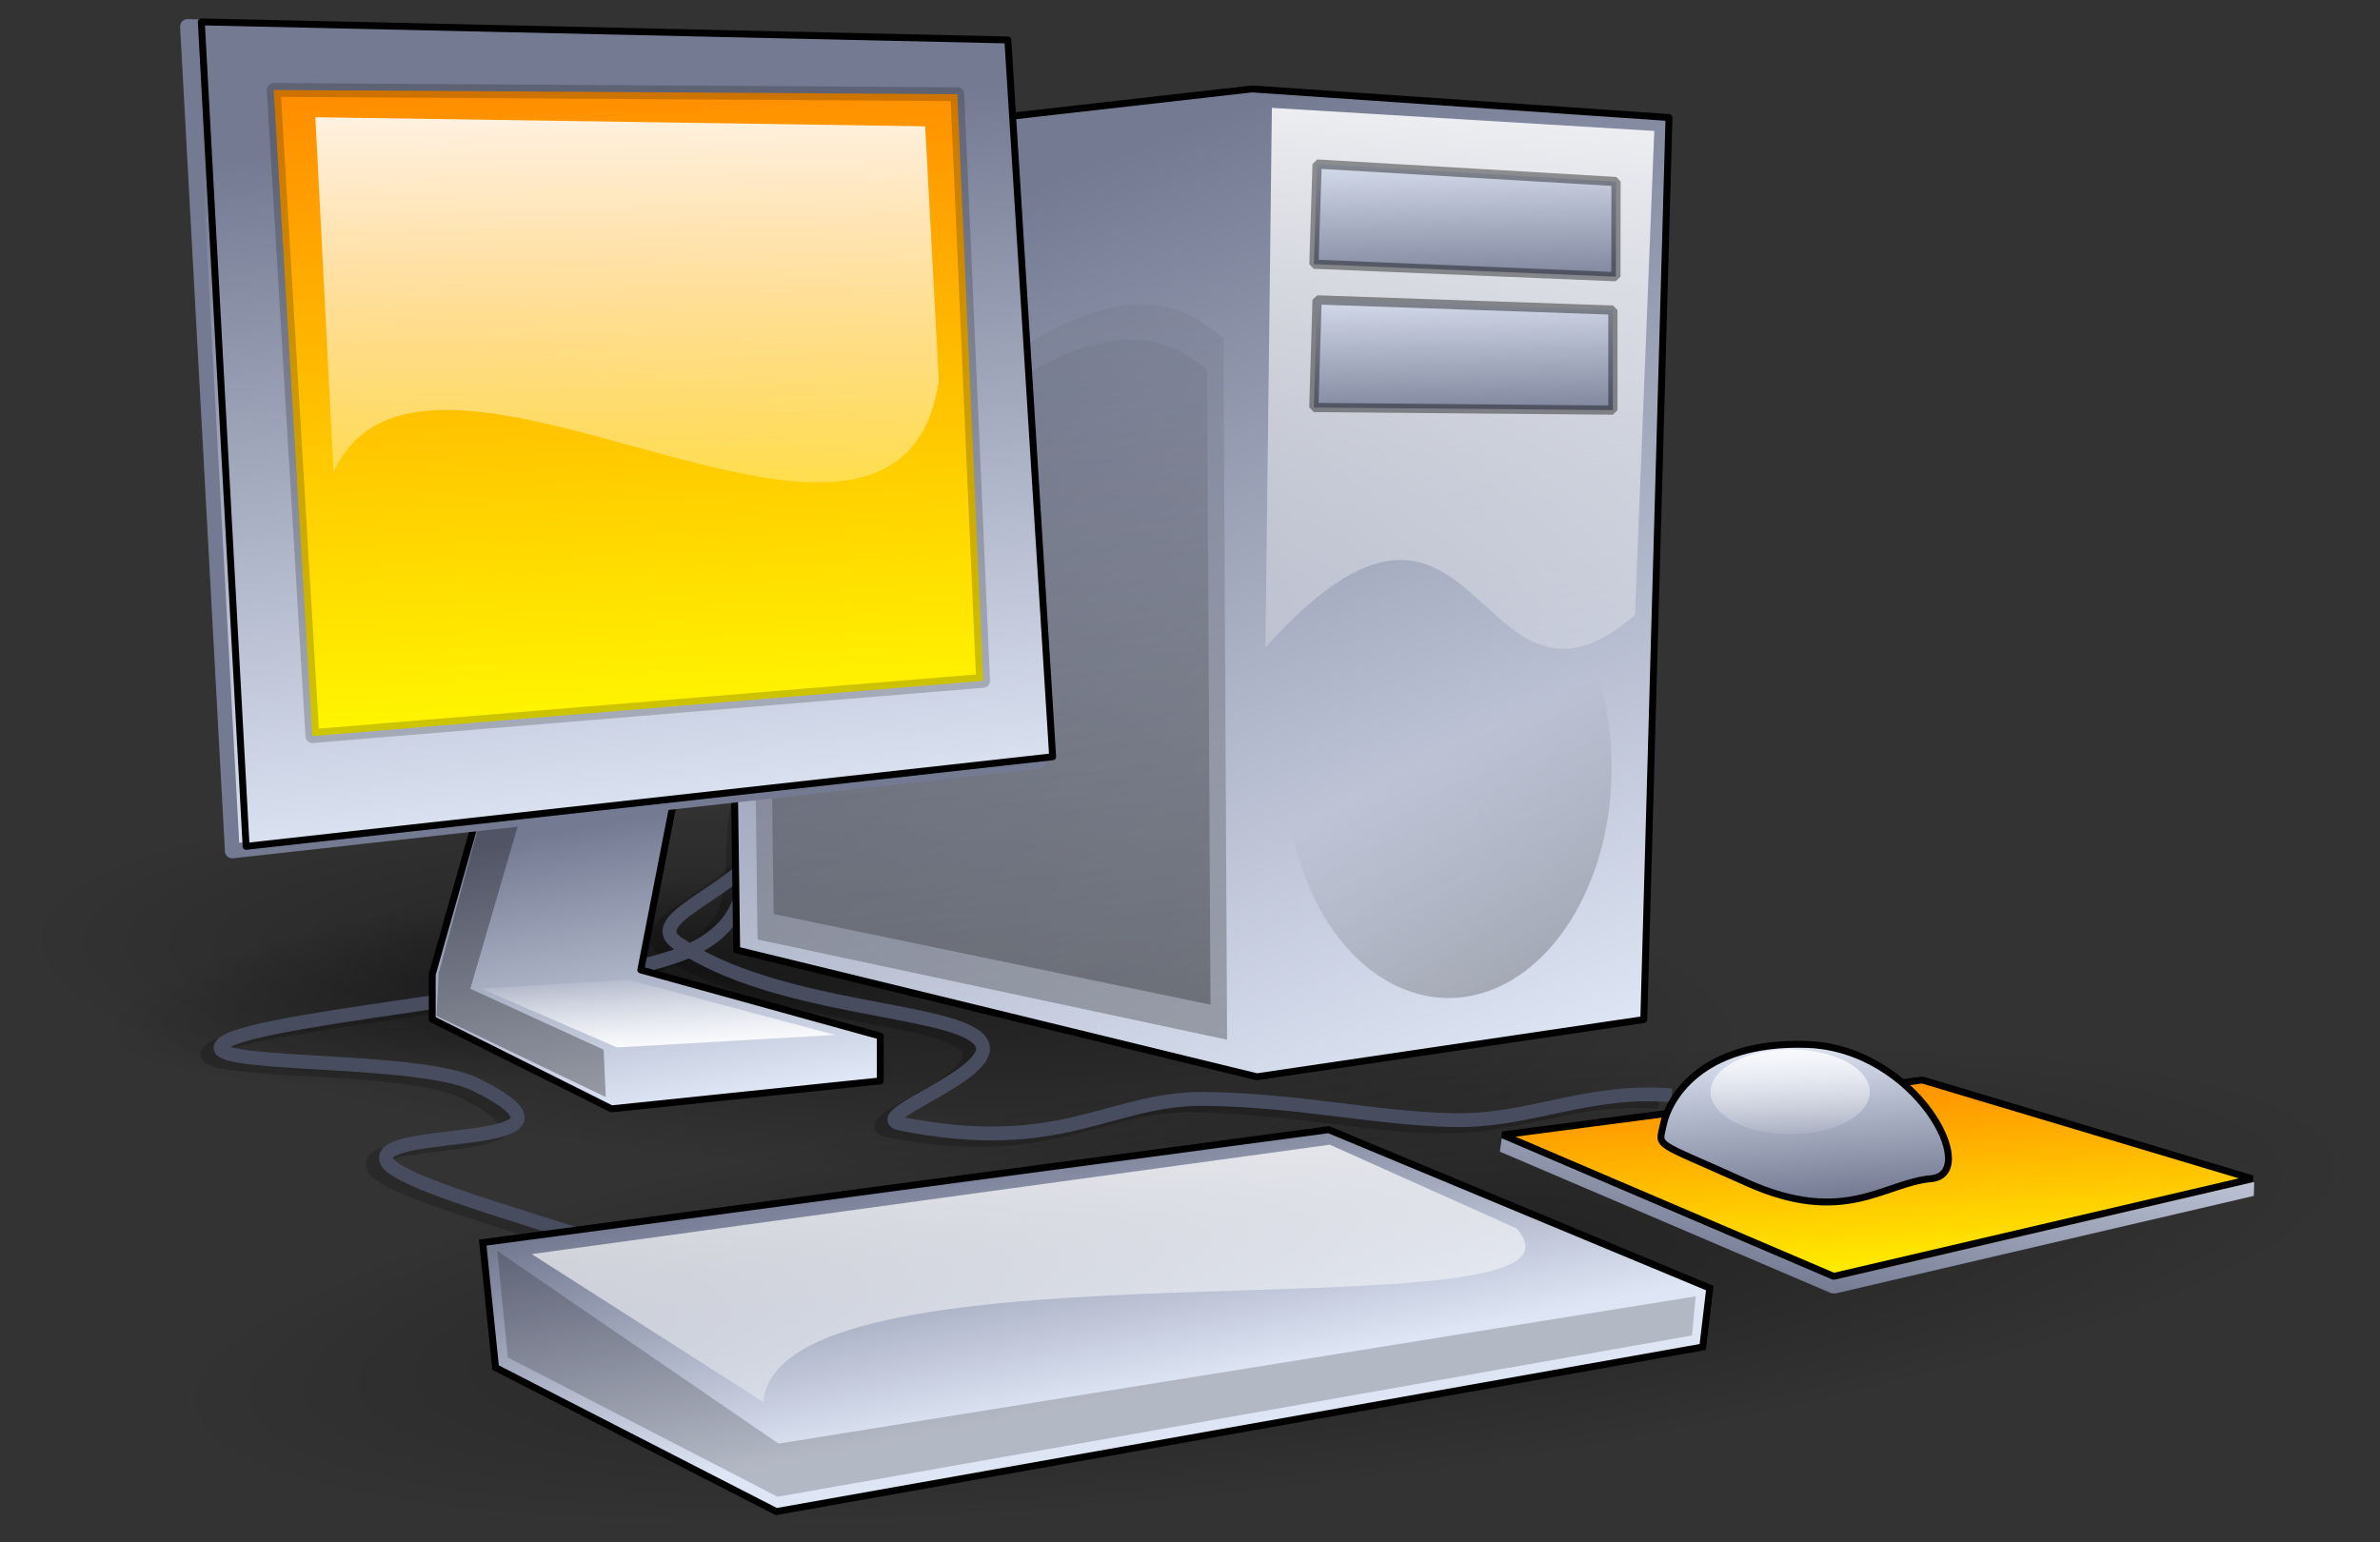
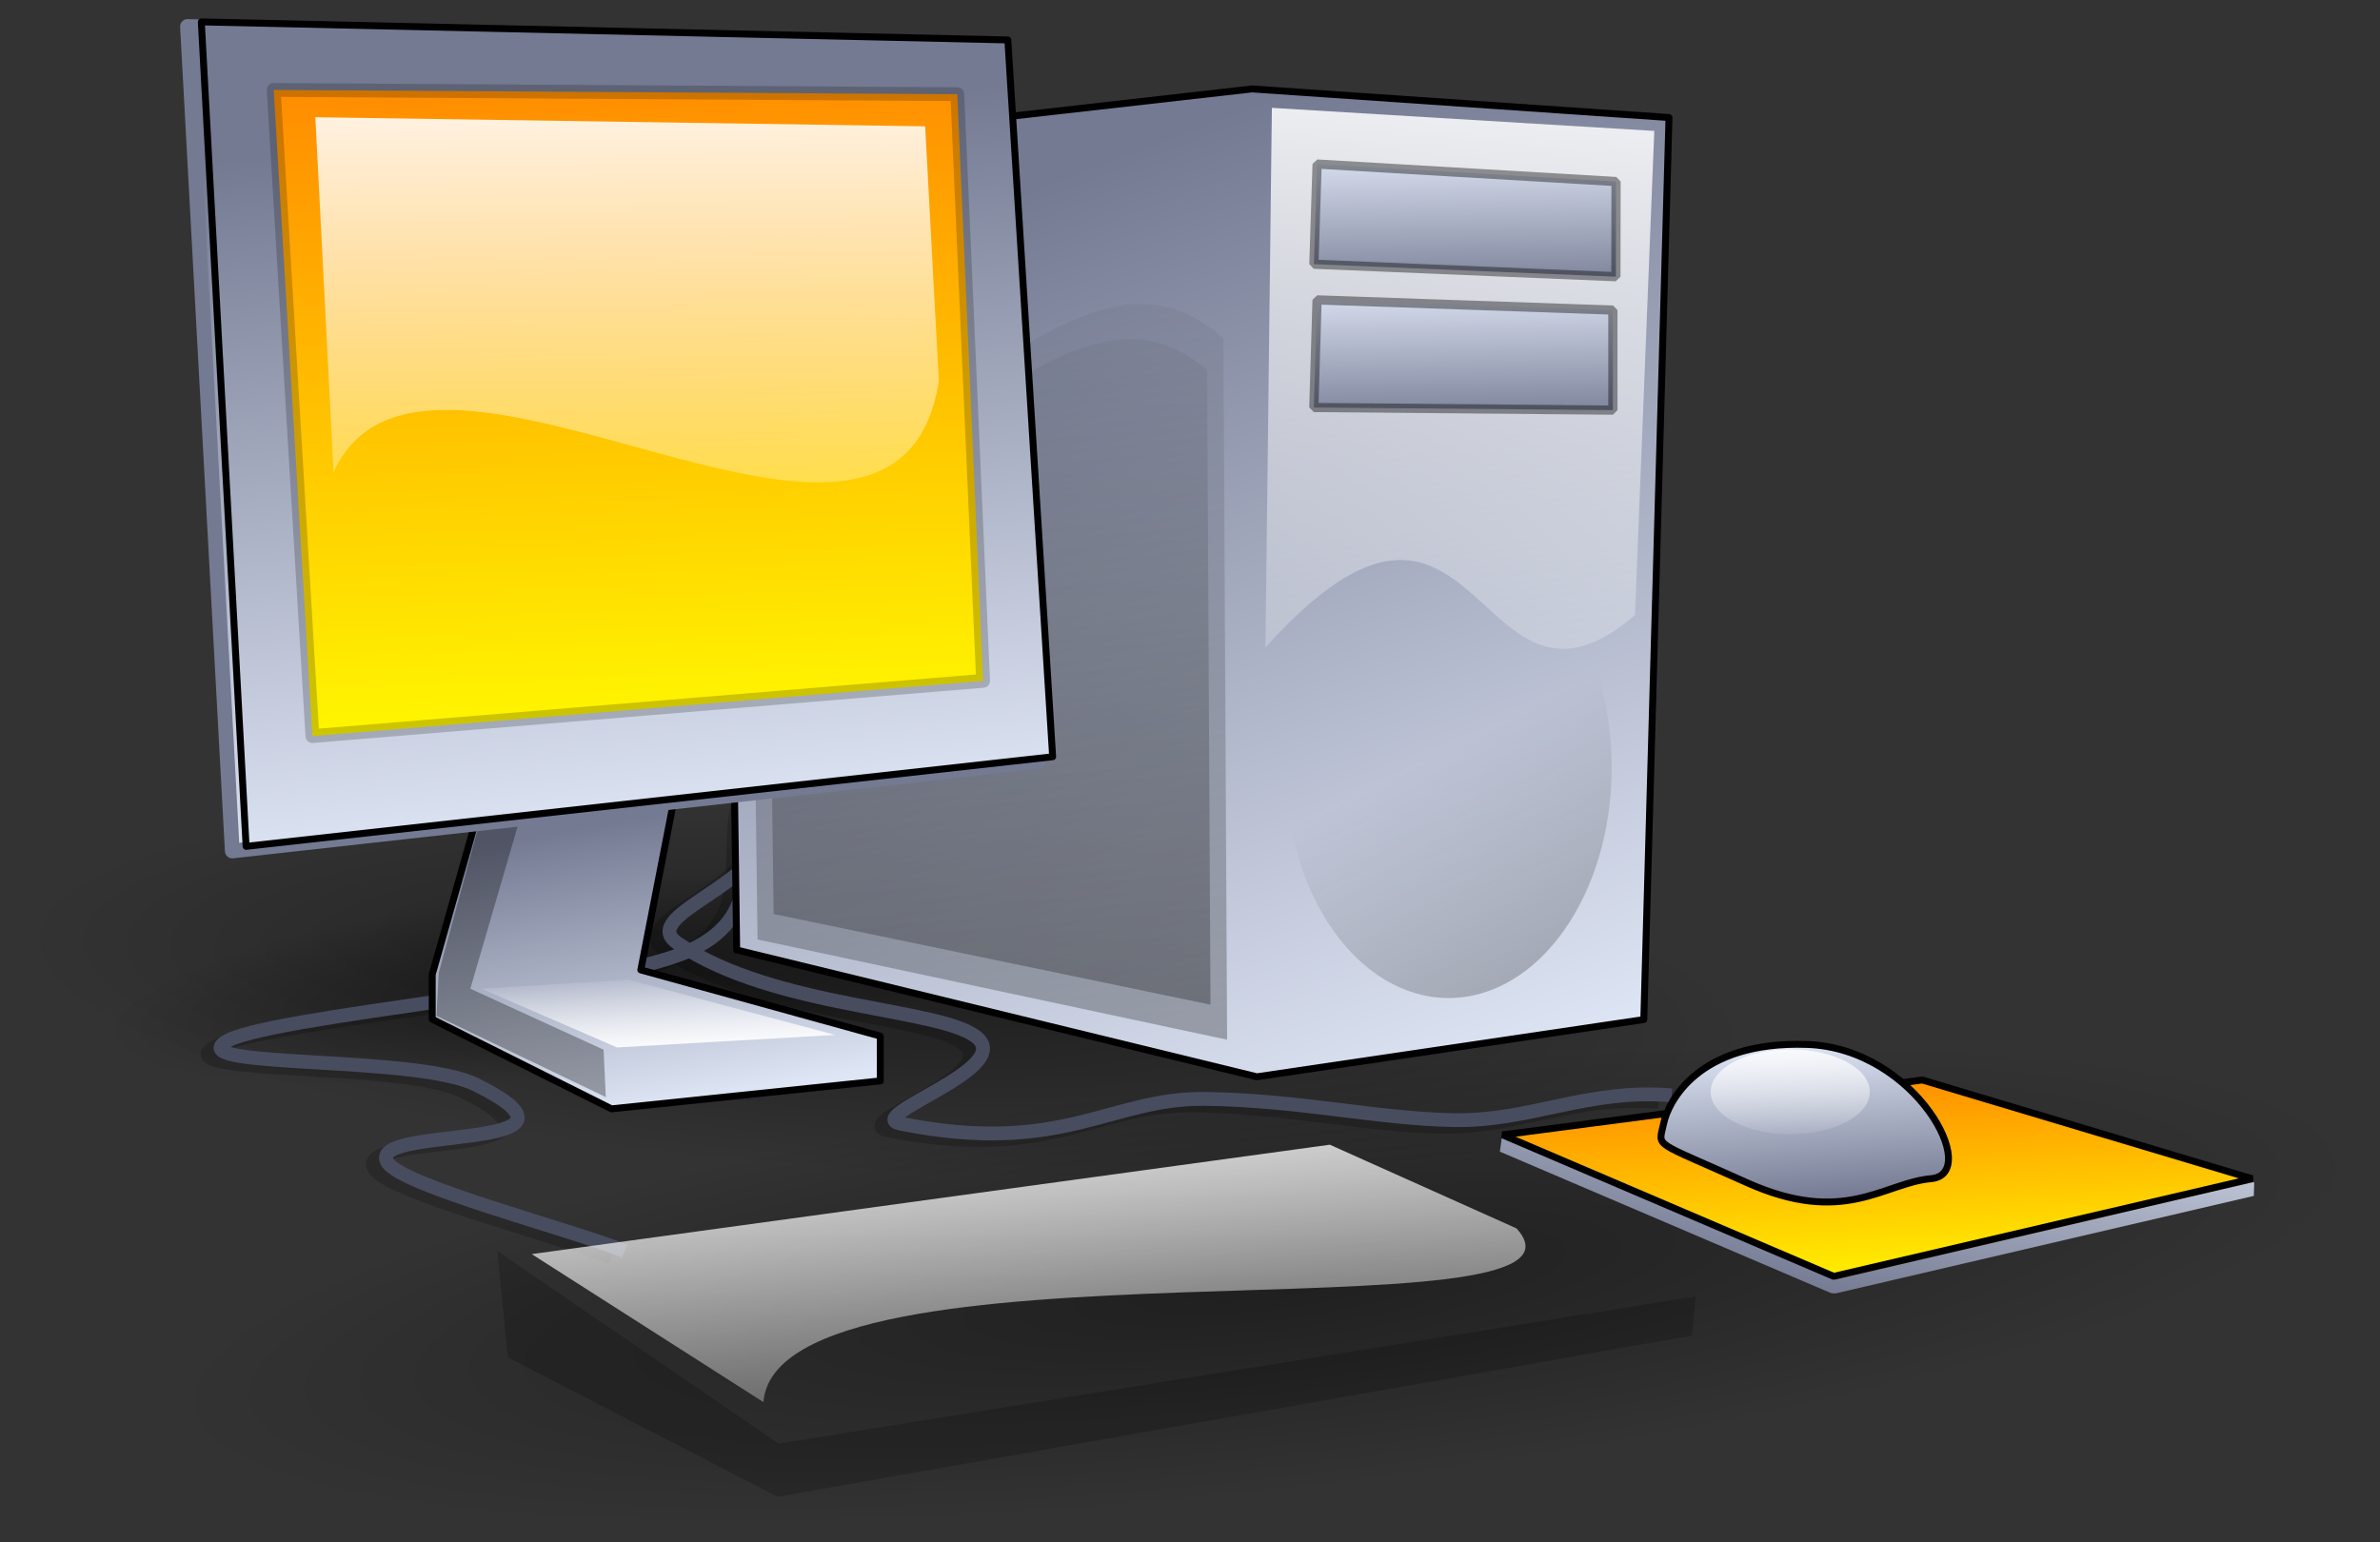
<svg xmlns="http://www.w3.org/2000/svg" xmlns:ns1="http://sodipodi.sourceforge.net/DTD/sodipodi-0.dtd" xmlns:ns2="http://www.inkscape.org/namespaces/inkscape" xmlns:xlink="http://www.w3.org/1999/xlink" height="210.602" id="svg3235" version="1.0" width="325" x="0" y="0" ns1:version="0.32" ns2:version="0.45.1" ns1:docname="Computer-aj_aj_ashton_01.svg" ns2:output_extension="org.inkscape.output.svg.inkscape" ns1:docbase="C:\Documents and Settings\xy\Mes documents">
  <rect width="100%" height="100%" fill="#333333" stroke="none" />
  <ns1:namedview ns2:window-height="712" ns2:window-width="1024" ns2:pageshadow="2" ns2:pageopacity="0.0" guidetolerance="10.0" gridtolerance="10.0" objecttolerance="10.0" borderopacity="1.0" bordercolor="#666666" pagecolor="#ffffff" id="base" width="325px" height="210.602px" ns2:zoom="2.4501191" ns2:cx="162.5" ns2:cy="105.301" ns2:window-x="-4" ns2:window-y="-4" ns2:current-layer="svg3235" />
  <defs id="defs3237">
    <linearGradient id="linearGradient3000">
      <stop id="stop3001" offset="0" style="stop-color:#000000;stop-opacity:0.392;" />
      <stop id="stop3002" offset="1" style="stop-color:#000000;stop-opacity:0;" />
    </linearGradient>
    <linearGradient id="linearGradient2991">
      <stop id="stop2992" offset="0" style="stop-color:#fff700;stop-opacity:1;" />
      <stop id="stop2993" offset="1" style="stop-color:#ff8e00;stop-opacity:1;" />
    </linearGradient>
    <linearGradient id="linearGradient2979">
      <stop id="stop2980" offset="0" style="stop-color:#dee5f4;stop-opacity:1;" />
      <stop id="stop2981" offset="1" style="stop-color:#747a92;stop-opacity:1;" />
    </linearGradient>
    <linearGradient id="linearGradient2984">
      <stop id="stop2985" offset="0" style="stop-color:#ffffff;stop-opacity:1;" />
      <stop id="stop2986" offset="1" style="stop-color:#ffffff;stop-opacity:0;" />
    </linearGradient>
    <linearGradient gradientTransform="scale(1.307,0.765)" gradientUnits="userSpaceOnUse" id="linearGradient1871" x1="59.82" x2="61.891" xlink:href="#linearGradient2984" y1="85.53" y2="199.207" />
    <radialGradient cx="48.594" cy="1101.05" fx="48.594" fy="1101.05" gradientTransform="scale(2.158,0.463)" gradientUnits="userSpaceOnUse" id="radialGradient1908" r="31.846" xlink:href="#linearGradient3000" />
    <linearGradient gradientTransform="scale(0.977,1.023)" gradientUnits="userSpaceOnUse" id="linearGradient1917" x1="216.475" x2="171.147" xlink:href="#linearGradient2979" y1="198.102" y2="73.231" />
    <linearGradient gradientTransform="scale(0.816,1.225)" gradientUnits="userSpaceOnUse" id="linearGradient1918" x1="146.524" x2="139.026" xlink:href="#linearGradient3000" y1="200.601" y2="76.863" />
    <linearGradient gradientTransform="matrix(0.877,0,0,1.354,-9.95,-15.935)" gradientUnits="userSpaceOnUse" id="linearGradient1919" x1="146.524" x2="139.026" xlink:href="#linearGradient3000" y1="200.601" y2="76.863" />
    <linearGradient gradientTransform="scale(0.848,1.18)" gradientUnits="userSpaceOnUse" id="linearGradient1920" x1="233.421" x2="231.592" xlink:href="#linearGradient2984" y1="50.769" y2="147.84" />
    <linearGradient gradientTransform="scale(1.598,0.626)" gradientUnits="userSpaceOnUse" id="linearGradient1921" x1="122.323" x2="123.697" xlink:href="#linearGradient2979" y1="128.381" y2="160.493" />
    <linearGradient gradientTransform="scale(1.607,0.622)" gradientUnits="userSpaceOnUse" id="linearGradient1922" x1="121.57" x2="122.923" xlink:href="#linearGradient2979" y1="158.706" y2="190.334" />
    <linearGradient gradientTransform="scale(0.768,1.302)" gradientUnits="userSpaceOnUse" id="linearGradient1923" x1="271.476" x2="256.744" xlink:href="#linearGradient3000" y1="166.567" y2="125.263" />
    <radialGradient cx="75.537" cy="1017.397" fx="75.537" fy="1017.397" gradientTransform="scale(1.907,0.524)" gradientUnits="userSpaceOnUse" id="radialGradient1955" r="48.549" xlink:href="#linearGradient3000" />
    <linearGradient gradientTransform="scale(1.906,0.525)" gradientUnits="userSpaceOnUse" id="linearGradient1956" x1="80.622" x2="112.304" xlink:href="#linearGradient2991" y1="1007.72" y2="1007.72" />
    <linearGradient gradientTransform="scale(1.906,0.525)" gradientUnits="userSpaceOnUse" id="linearGradient1957" x1="111.29" x2="89.493" xlink:href="#linearGradient2979" y1="991.433" y2="1019.991" />
    <linearGradient gradientTransform="scale(1.929,0.518)" gradientUnits="userSpaceOnUse" id="linearGradient1958" x1="97.777" x2="91.326" xlink:href="#linearGradient2991" y1="1036.935" y2="1005.465" />
    <linearGradient gradientTransform="scale(1.781,0.561)" gradientUnits="userSpaceOnUse" id="linearGradient1959" x1="95.445" x2="65.911" xlink:href="#linearGradient2979" y1="438.166" y2="390.88" />
    <linearGradient gradientTransform="scale(1.965,0.509)" gradientUnits="userSpaceOnUse" id="linearGradient1960" x1="52.589" x2="87.982" xlink:href="#linearGradient2984" y1="404.278" y2="522.295" />
    <linearGradient gradientTransform="scale(1.337,0.748)" gradientUnits="userSpaceOnUse" id="linearGradient1961" x1="177.209" x2="180.988" xlink:href="#linearGradient2979" y1="270.247" y2="298.524" />
    <linearGradient gradientTransform="scale(1.369,0.73)" gradientUnits="userSpaceOnUse" id="linearGradient1962" x1="129.287" x2="129.544" xlink:href="#linearGradient2984" y1="704.067" y2="716.896" />
    <radialGradient cx="48.594" cy="1101.05" fx="48.594" fy="1101.05" gradientTransform="scale(2.158,0.463)" gradientUnits="userSpaceOnUse" id="radialGradient1971" r="31.846" xlink:href="#linearGradient3000" />
    <linearGradient gradientUnits="userSpaceOnUse" id="linearGradient1981" x1="85.998" x2="79.454" xlink:href="#linearGradient2979" y1="210.658" y2="172.33" />
    <linearGradient gradientTransform="matrix(1.016,0,0,0.984,-1.875,0.625)" gradientUnits="userSpaceOnUse" id="linearGradient1982" x1="79.26" x2="69.298" xlink:href="#linearGradient2979" y1="176.591" y2="79.392" />
    <linearGradient gradientTransform="scale(1.016,0.984)" gradientUnits="userSpaceOnUse" id="linearGradient1983" x1="131.511" x2="99.187" xlink:href="#linearGradient2979" y1="65.556" y2="100.412" />
    <linearGradient gradientTransform="scale(1.016,0.984)" gradientUnits="userSpaceOnUse" id="linearGradient1984" x1="79.26" x2="69.298" xlink:href="#linearGradient2979" y1="176.591" y2="79.392" />
    <linearGradient gradientTransform="scale(1.047,0.955)" gradientUnits="userSpaceOnUse" id="linearGradient1985" x1="52.874" x2="48.997" xlink:href="#linearGradient2991" y1="167.856" y2="77.001" />
    <linearGradient gradientTransform="scale(2.284,0.438)" gradientUnits="userSpaceOnUse" id="linearGradient1986" x1="44.634" x2="39.178" xlink:href="#linearGradient2984" y1="462.634" y2="437.714" />
    <linearGradient gradientTransform="matrix(1.351,0,0,0.812,-29.708,-1.424)" gradientUnits="userSpaceOnUse" id="linearGradient1992" x1="-71.759" x2="262.796" xlink:href="#linearGradient2979" y1="505.537" y2="-90.462" />
    <linearGradient gradientTransform="scale(1.29,0.775)" gradientUnits="userSpaceOnUse" id="linearGradient1994" x1="203.066" x2="-95.652" xlink:href="#linearGradient2984" y1="-290.199" y2="637.125" />
    <radialGradient ns2:collect="always" xlink:href="#linearGradient3000" id="radialGradient2895" gradientUnits="userSpaceOnUse" gradientTransform="matrix(2.028,-0.268,0.175,0.381,-213.42,-213.705)" cx="48.594" cy="1101.05" fx="48.594" fy="1101.05" r="31.846" />
    <radialGradient ns2:collect="always" xlink:href="#linearGradient3000" id="radialGradient2897" gradientUnits="userSpaceOnUse" gradientTransform="matrix(3.693,0.222,-4.7653726e-2,0.793,-8.018,-689.731)" cx="48.594" cy="1101.05" fx="48.594" fy="1101.05" r="31.846" />
    <radialGradient ns2:collect="always" xlink:href="#linearGradient3000" id="radialGradient2899" gradientUnits="userSpaceOnUse" gradientTransform="matrix(3.065,-0.344,5.6805605e-2,0.58,-118.895,-329.593)" cx="75.537" cy="1017.397" fx="75.537" fy="1017.397" r="48.549" />
    <linearGradient ns2:collect="always" xlink:href="#linearGradient2991" id="linearGradient2901" gradientUnits="userSpaceOnUse" gradientTransform="matrix(3.268,0,0,0.9,-61.769,-685.322)" x1="80.622" y1="1007.72" x2="112.304" y2="1007.72" />
    <linearGradient ns2:collect="always" xlink:href="#linearGradient2979" id="linearGradient2903" gradientUnits="userSpaceOnUse" gradientTransform="matrix(3.268,0,0,0.9,-61.769,-685.322)" x1="111.29" y1="991.433" x2="89.493" y2="1019.991" />
    <linearGradient ns2:collect="always" xlink:href="#linearGradient2991" id="linearGradient2905" gradientUnits="userSpaceOnUse" gradientTransform="matrix(3.308,0,0,0.889,-61.769,-686.731)" x1="97.777" y1="1036.935" x2="91.326" y2="1005.465" />
    <linearGradient ns2:collect="always" xlink:href="#linearGradient2979" id="linearGradient2907" gradientUnits="userSpaceOnUse" gradientTransform="scale(1.781,0.561)" x1="95.445" y1="438.166" x2="65.911" y2="390.88" />
    <linearGradient ns2:collect="always" xlink:href="#linearGradient2984" id="linearGradient2909" gradientUnits="userSpaceOnUse" gradientTransform="scale(1.965,0.509)" x1="52.589" y1="404.278" x2="87.982" y2="522.295" />
    <linearGradient ns2:collect="always" xlink:href="#linearGradient2979" id="linearGradient2911" gradientUnits="userSpaceOnUse" gradientTransform="scale(1.337,0.748)" x1="177.209" y1="270.247" x2="180.988" y2="298.524" />
    <linearGradient ns2:collect="always" xlink:href="#linearGradient2984" id="linearGradient2913" gradientUnits="userSpaceOnUse" gradientTransform="matrix(2.348,0,0,1.252,-61.769,-681.964)" x1="129.287" y1="704.067" x2="129.544" y2="716.896" />
    <linearGradient ns2:collect="always" xlink:href="#linearGradient2979" id="linearGradient2915" gradientUnits="userSpaceOnUse" gradientTransform="scale(0.977,1.023)" x1="216.475" y1="198.102" x2="171.147" y2="73.231" />
    <linearGradient ns2:collect="always" xlink:href="#linearGradient3000" id="linearGradient2917" gradientUnits="userSpaceOnUse" gradientTransform="scale(0.816,1.225)" x1="146.524" y1="200.601" x2="139.026" y2="76.863" />
    <linearGradient ns2:collect="always" xlink:href="#linearGradient3000" id="linearGradient2919" gradientUnits="userSpaceOnUse" gradientTransform="matrix(0.877,0,0,1.354,-9.95,-15.935)" x1="146.524" y1="200.601" x2="139.026" y2="76.863" />
    <linearGradient ns2:collect="always" xlink:href="#linearGradient2984" id="linearGradient2921" gradientUnits="userSpaceOnUse" gradientTransform="scale(0.848,1.18)" x1="233.421" y1="50.769" x2="231.592" y2="147.84" />
    <linearGradient ns2:collect="always" xlink:href="#linearGradient2979" id="linearGradient2923" gradientUnits="userSpaceOnUse" gradientTransform="scale(1.598,0.626)" x1="122.323" y1="128.381" x2="123.697" y2="160.493" />
    <linearGradient ns2:collect="always" xlink:href="#linearGradient2979" id="linearGradient2925" gradientUnits="userSpaceOnUse" gradientTransform="scale(1.607,0.622)" x1="121.57" y1="158.706" x2="122.923" y2="190.334" />
    <linearGradient ns2:collect="always" xlink:href="#linearGradient3000" id="linearGradient2927" gradientUnits="userSpaceOnUse" gradientTransform="matrix(0.921,0,0,1.302,-43.463,0)" x1="271.476" y1="166.567" x2="256.744" y2="125.263" />
    <linearGradient ns2:collect="always" xlink:href="#linearGradient2979" id="linearGradient2929" gradientUnits="userSpaceOnUse" x1="85.998" y1="210.658" x2="79.454" y2="172.33" />
    <linearGradient ns2:collect="always" xlink:href="#linearGradient2979" id="linearGradient2931" gradientUnits="userSpaceOnUse" gradientTransform="matrix(1.016,0,0,0.984,-1.875,0.625)" x1="79.26" y1="176.591" x2="69.298" y2="79.392" />
    <linearGradient ns2:collect="always" xlink:href="#linearGradient2979" id="linearGradient2933" gradientUnits="userSpaceOnUse" gradientTransform="scale(1.016,0.984)" x1="131.511" y1="65.556" x2="99.187" y2="100.412" />
    <linearGradient ns2:collect="always" xlink:href="#linearGradient2979" id="linearGradient2935" gradientUnits="userSpaceOnUse" gradientTransform="scale(1.016,0.984)" x1="79.26" y1="176.591" x2="69.298" y2="79.392" />
    <linearGradient ns2:collect="always" xlink:href="#linearGradient2991" id="linearGradient2937" gradientUnits="userSpaceOnUse" gradientTransform="scale(1.047,0.955)" x1="52.874" y1="167.856" x2="48.997" y2="77.001" />
    <linearGradient ns2:collect="always" xlink:href="#linearGradient2984" id="linearGradient2939" gradientUnits="userSpaceOnUse" gradientTransform="scale(2.284,0.438)" x1="44.634" y1="462.634" x2="39.178" y2="437.714" />
    <linearGradient ns2:collect="always" xlink:href="#linearGradient2984" id="linearGradient2941" gradientUnits="userSpaceOnUse" gradientTransform="scale(1.307,0.765)" x1="59.82" y1="85.53" x2="61.891" y2="199.207" />
  </defs>
  <g id="g2865" transform="matrix(1.007,0,0,1.007,1.132,-60.691)">
    <path style="fill:url(#radialGradient2895);fill-opacity:1;fill-rule:evenodd;stroke:none;stroke-width:0.373;stroke-linecap:butt;stroke-linejoin:miter;stroke-miterlimit:4;stroke-opacity:1" id="path2998" d="M 141.922,183.882 C 145,190.577 118.567,199.826 82.886,204.538 C 47.206,209.251 15.794,207.642 12.731,200.945 C 9.653,194.249 36.087,185 71.767,180.288 C 107.448,175.575 138.86,177.185 141.922,183.882 L 141.922,183.882 z " />
    <path style="fill:url(#radialGradient2897);fill-opacity:1;fill-rule:evenodd;stroke:none;stroke-width:0.197;stroke-linecap:butt;stroke-linejoin:miter;stroke-miterlimit:4;stroke-opacity:1" id="path3009" d="M 236.596,201.639 C 235.772,215.596 182.431,223.747 117.465,219.845 C 52.499,215.943 0.517,201.465 1.369,187.51 C 2.194,173.554 55.535,165.402 120.501,169.304 C 185.466,173.207 237.448,187.685 236.596,201.639 L 236.596,201.639 z " />
    <path d="M 223.8,209.713 C 212.287,208.754 204.612,213.311 194.059,213.071 C 183.506,212.831 173.272,210.353 160.48,210.193 C 147.689,210.033 141.133,217.948 119.227,213.551 C 114.108,212.523 134.177,206.275 129.78,202.038 C 125.383,197.801 102.277,198.12 89.006,189.086 C 83.434,185.293 100.519,181.251 101.478,173.256" id="path1941" style="fill:none;fill-opacity:0.75;fill-rule:evenodd;stroke:#000000;stroke-width:1.875;stroke-linecap:butt;stroke-linejoin:round;stroke-miterlimit:4;stroke-opacity:0.196" />
    <path d="M 81.81,230.82 C 74.135,227.781 51.676,222.006 49.671,218.827 C 46.393,213.631 80.371,217.604 61.663,208.274 C 53.558,204.231 22.328,206.115 27.605,202.518 C 32.882,198.92 79.177,195.356 90.61,190.08 C 102.042,184.803 96.26,175.456 99.593,167.466" id="path1940" style="fill:none;fill-opacity:0.75;fill-rule:evenodd;stroke:#000000;stroke-width:1.875;stroke-linecap:butt;stroke-linejoin:round;stroke-miterlimit:4;stroke-opacity:0.196" />
    <path d="M 319.195,217.534 C 320.718,233.079 255.336,253.167 173.161,262.401 C 90.985,271.634 23.134,266.518 21.611,250.972 C 20.088,235.427 85.47,215.339 167.645,206.106 C 249.821,196.872 317.672,201.988 319.195,217.534 z " id="path3228" style="fill:url(#radialGradient2899);fill-opacity:1;fill-rule:evenodd;stroke:none;stroke-width:0.252;stroke-linecap:butt;stroke-linejoin:miter;stroke-miterlimit:4;stroke-opacity:1" />
    <path d="M 259.545,208.153 L 202.635,215.601 L 247.541,234.786 L 304.291,221.55 L 259.545,208.153 z " id="path3141" style="fill:url(#linearGradient2901);fill-opacity:1;fill-rule:evenodd;stroke:url(#linearGradient2903);stroke-width:1.875;stroke-linecap:round;stroke-linejoin:bevel;stroke-miterlimit:4;stroke-opacity:1" />
    <path d="M 259.545,206.744 L 202.635,214.193 L 247.541,233.377 L 304.291,220.141 L 259.545,206.744 z " id="path3140" style="fill:url(#linearGradient2905);fill-opacity:1;fill-rule:evenodd;stroke:#000000;stroke-width:0.937;stroke-linecap:round;stroke-linejoin:bevel;stroke-miterlimit:4;stroke-opacity:1" />
    <path d="M 225.568,208.829 C 214.055,207.87 206.38,212.427 195.827,212.187 C 185.274,211.947 175.04,209.469 162.248,209.309 C 149.456,209.149 142.901,217.064 120.994,212.667 C 115.875,211.639 135.945,205.391 131.548,201.154 C 127.151,196.917 104.045,197.236 90.774,188.202 C 85.201,184.409 102.286,180.367 103.246,172.372" id="path3230" style="fill:none;fill-opacity:0.75;fill-rule:evenodd;stroke:#484c5f;stroke-width:1.875;stroke-linecap:butt;stroke-linejoin:round;stroke-miterlimit:4;stroke-opacity:1" />
    <path d="M 83.578,229.936 C 75.903,226.898 53.444,221.122 51.439,217.943 C 48.161,212.747 82.138,216.721 63.431,207.39 C 55.326,203.348 24.096,205.231 29.373,201.634 C 34.649,198.036 80.945,194.472 92.377,189.196 C 103.81,183.919 98.027,174.572 101.361,166.582" id="path3231" style="fill:none;fill-opacity:0.75;fill-rule:evenodd;stroke:#484c5f;stroke-width:1.875;stroke-linecap:butt;stroke-linejoin:round;stroke-miterlimit:4;stroke-opacity:1" />
-     <path d="M 64.332,228.8 L 66.078,245.748 L 104.148,265.279 L 229.778,242.958 L 230.73,234.967 L 179.057,213.483 L 64.332,228.8 z " id="path3010" style="fill:url(#linearGradient2907);fill-opacity:1;fill-rule:evenodd;stroke:#000000;stroke-width:0.938;stroke-linecap:butt;stroke-linejoin:miter;stroke-miterlimit:4;stroke-opacity:1" />
    <path d="M 66.308,229.922 L 67.745,244.376 L 104.327,263.269 L 228.314,241.396 L 228.826,236.085 L 104.454,256.062 L 66.308,229.922 z " id="path3013" style="fill:#000000;fill-opacity:0.196;fill-rule:evenodd;stroke:none;stroke-width:0.338;stroke-linecap:butt;stroke-linejoin:miter;stroke-miterlimit:4;stroke-opacity:1" />
    <path d="M 70.98,230.359 L 102.4,250.433 C 104.291,226.577 218.771,242.432 204.516,226.868 L 179.205,215.521 L 70.98,230.359 z " id="path3014" style="fill:url(#linearGradient2909);fill-opacity:1;fill-rule:evenodd;stroke:none;stroke-width:0.338;stroke-linecap:butt;stroke-linejoin:miter;stroke-miterlimit:4;stroke-opacity:1" />
    <path d="M 260.745,220.127 C 254.288,220.701 248.994,226.629 235.696,220.637 C 222.735,214.796 223.788,215.978 224.464,212.689 C 225.056,209.806 229.062,201.412 243.934,201.924 C 258.728,202.433 267.603,219.518 260.745,220.127 z " id="path3135" style="fill:url(#linearGradient2911);fill-opacity:1;fill-rule:evenodd;stroke:#000000;stroke-width:0.938;stroke-linecap:butt;stroke-linejoin:miter;stroke-miterlimit:4;stroke-opacity:1" />
    <path d="M 252.431,208.349 C 252.431,211.529 247.599,214.106 241.638,214.106 C 235.677,214.106 230.845,211.529 230.845,208.349 C 230.845,205.17 235.677,202.593 241.638,202.593 C 247.599,202.593 252.431,205.17 252.431,208.349 z " id="path3233" style="fill:url(#linearGradient2913);fill-opacity:1;fill-rule:evenodd;stroke:none;stroke-width:0.197;stroke-linecap:butt;stroke-linejoin:miter;stroke-miterlimit:4;stroke-opacity:1" />
    <path d="M 168.656,72.33 L 225.2,76.209 L 221.784,198.547 L 169.317,206.311 L 98.776,189.113 L 97.26,80.427 L 168.656,72.33 z " id="path352" style="fill:url(#linearGradient2915);fill-opacity:1;fill-rule:evenodd;stroke:#000000;stroke-width:0.938;stroke-linecap:butt;stroke-linejoin:round;stroke-miterlimit:4;stroke-opacity:1" />
    <path d="M 102.893,117.919 L 103.788,184.231 L 163.028,196.531 L 162.563,110.47 C 143.298,93.578 122.783,134.186 102.893,117.919 z " id="path353" style="fill:url(#linearGradient2917);fill-opacity:1;fill-rule:evenodd;stroke:none;stroke-width:0.338;stroke-linecap:butt;stroke-linejoin:miter;stroke-miterlimit:4;stroke-opacity:1" />
    <path d="M 100.643,114.395 L 101.605,187.687 L 165.278,201.281 L 164.778,106.162 C 144.072,87.492 122.022,132.374 100.643,114.395 z " id="path1853" style="fill:url(#linearGradient2919);fill-opacity:1;fill-rule:evenodd;stroke:none;stroke-width:0.338;stroke-linecap:butt;stroke-linejoin:miter;stroke-miterlimit:4;stroke-opacity:1" />
    <path d="M 171.35,74.898 L 170.477,148.08 C 199.808,115.491 198.768,162.415 220.587,143.697 L 223.206,78.026 L 171.35,74.898 z " id="path2987" style="fill:url(#linearGradient2921);fill-opacity:1;fill-rule:evenodd;stroke:none;stroke-width:0.338;stroke-linecap:butt;stroke-linejoin:miter;stroke-miterlimit:4;stroke-opacity:1" />
    <path d="M 177.483,82.517 L 177.046,96.1 L 218.001,97.797 L 218.02,84.89 L 177.483,82.517 z " id="path3005" style="fill:url(#linearGradient2923);fill-opacity:1;fill-rule:evenodd;stroke:#000000;stroke-width:1.25;stroke-linecap:butt;stroke-linejoin:bevel;stroke-miterlimit:4;stroke-opacity:0.392" />
    <path d="M 177.477,100.946 L 177.041,115.537 L 217.594,115.892 L 217.589,102.324 L 177.477,100.946 z " id="path3008" style="fill:url(#linearGradient2925);fill-opacity:1;fill-rule:evenodd;stroke:#000000;stroke-width:1.25;stroke-linecap:butt;stroke-linejoin:bevel;stroke-miterlimit:4;stroke-opacity:0.392" />
    <path d="M 217.428,164.375 C 217.428,181.634 207.527,195.625 195.313,195.625 C 183.098,195.625 173.197,181.634 173.197,164.375 C 173.197,147.116 183.098,133.125 195.313,133.125 C 207.527,133.125 217.428,147.116 217.428,164.375 z " id="path1823" style="fill:url(#linearGradient2927);fill-opacity:1;stroke:none;stroke-width:1pt;stroke-linecap:butt;stroke-linejoin:miter;stroke-opacity:1" />
    <path d="M 68.782,152.516 L 57.487,192.429 L 57.487,198.505 L 81.791,210.657 L 118.248,206.868 L 118.248,200.792 L 85.772,191.816 L 93.943,149.896 L 68.782,152.516 z " id="path354" style="fill:url(#linearGradient2929);fill-opacity:1;fill-rule:evenodd;stroke:#000000;stroke-width:0.938;stroke-linecap:butt;stroke-linejoin:round;stroke-miterlimit:4;stroke-opacity:1" />
    <path d="M 68.779,153.948 L 73.985,155.479 L 62.655,194.368 L 80.722,202.636 L 81.028,209.067 L 58.061,198.043 L 58.368,192.225 L 68.779,153.948 z " id="path355" style="fill:#000000;fill-opacity:0.311;fill-rule:evenodd;stroke:none;stroke-width:0.338;stroke-linecap:butt;stroke-linejoin:miter;stroke-miterlimit:4;stroke-opacity:1" />
    <path d="M 24.299,63.863 L 133.67,66.312 L 139.746,163.53 L 30.375,175.683 L 24.299,63.863 z " id="path1828" style="fill:url(#linearGradient2931);fill-opacity:1;fill-rule:evenodd;stroke:url(#linearGradient2933);stroke-width:2;stroke-linecap:butt;stroke-linejoin:round;stroke-miterlimit:4;stroke-opacity:1" />
    <path d="M 26.174,63.238 L 135.545,65.687 L 141.621,162.905 L 32.25,175.058 L 26.174,63.238 z " id="path356" style="fill:url(#linearGradient2935);fill-opacity:1;fill-rule:evenodd;stroke:#000000;stroke-width:0.938;stroke-linecap:butt;stroke-linejoin:round;stroke-miterlimit:4;stroke-opacity:1" />
    <path d="M 35.992,72.467 L 41.239,160.103 L 132.188,152.608 L 128.69,73.044 L 35.992,72.467 z " id="path357" style="fill:url(#linearGradient2937);fill-opacity:1;fill-rule:evenodd;stroke:#000000;stroke-width:1.875;stroke-linecap:round;stroke-linejoin:round;stroke-miterlimit:4;stroke-opacity:0.196" />
    <path d="M 64.186,194.368 L 84.09,193.143 L 112.124,200.63 L 82.547,202.33 L 64.186,194.368 z " id="path361" style="fill:url(#linearGradient2939);fill-opacity:1;fill-rule:evenodd;stroke:none;stroke-width:0.338;stroke-linecap:butt;stroke-linejoin:miter;stroke-miterlimit:4;stroke-opacity:1" />
    <path d="M 41.637,76.167 L 44.106,124.304 C 56.654,96.738 120.426,148.785 126.186,111.962 L 124.335,77.401 L 41.637,76.167 z " id="path3003" style="fill:url(#linearGradient2941);fill-opacity:1;fill-rule:evenodd;stroke:none;stroke-width:0.338;stroke-linecap:butt;stroke-linejoin:miter;stroke-miterlimit:4;stroke-opacity:1" />
  </g>
</svg>